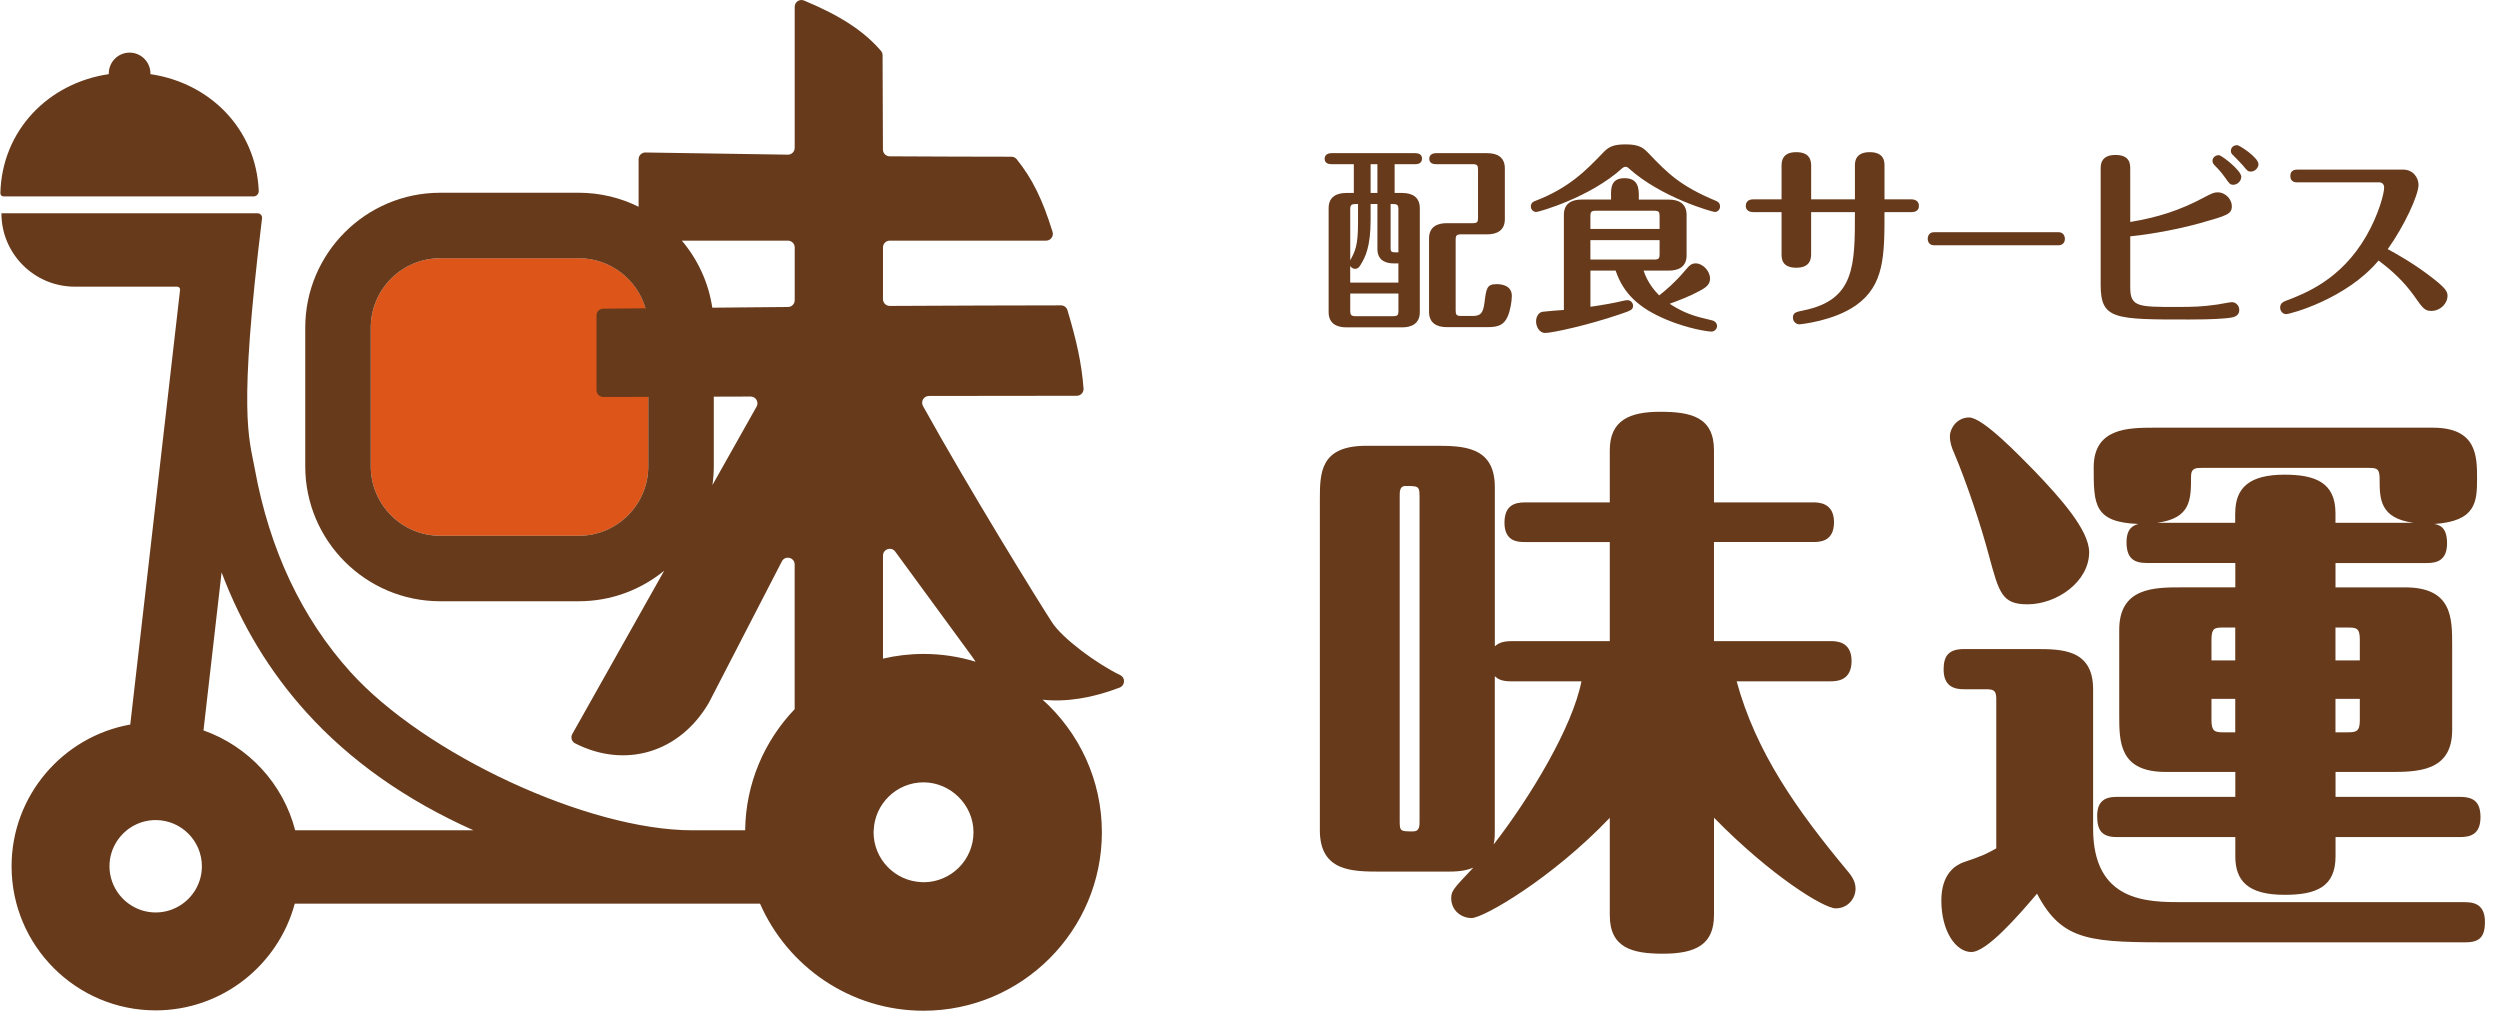
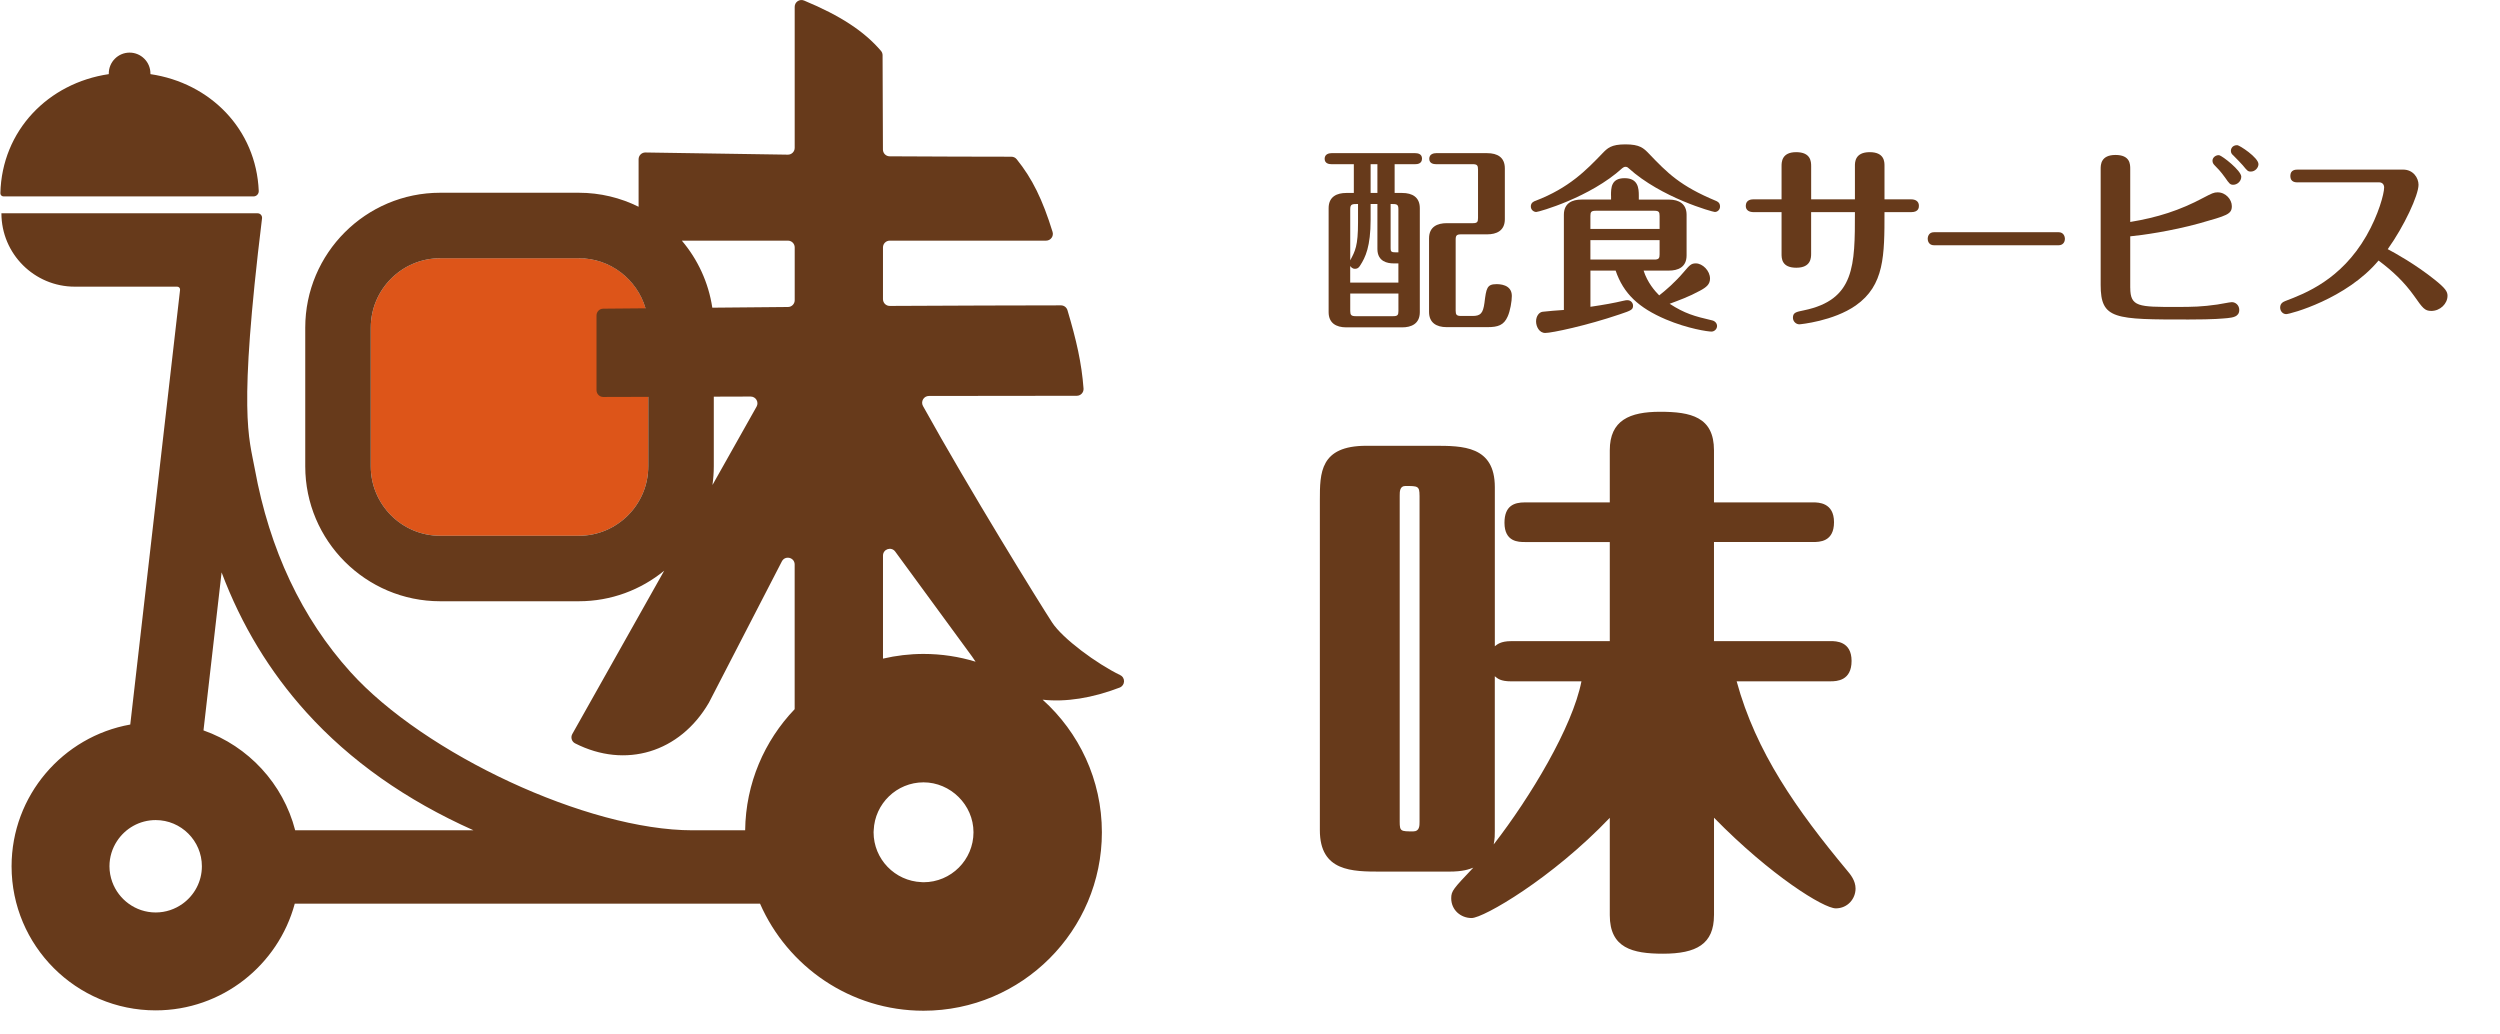
<svg xmlns="http://www.w3.org/2000/svg" width="162" height="67" viewBox="0 0 162 67" fill="none">
  <g clip-path="url(#clip0_8037_257)">
    <path d="M90.372 12.504H90.865C91.513 12.504 92.004 12.776 92.004 13.49V20.229C92.004 20.994 91.435 21.213 90.865 21.213H87.235C86.574 21.213 86.095 20.927 86.095 20.229V13.49C86.095 12.725 86.653 12.504 87.235 12.504H87.728V10.639H86.276C86.121 10.639 85.837 10.599 85.837 10.288C85.837 9.976 86.135 9.925 86.276 9.925H91.707C91.862 9.925 92.146 9.964 92.146 10.276C92.146 10.613 91.849 10.639 91.707 10.639H90.372V12.504ZM90.293 17.067C89.93 17.067 89.256 16.962 89.256 16.134V13.218H88.816V14.229C88.816 15.978 88.479 16.678 88.142 17.197C88.091 17.276 88.012 17.418 87.805 17.418C87.623 17.418 87.546 17.301 87.493 17.236V18.313H90.616V17.069H90.293V17.067ZM88 13.218C87.598 13.218 87.495 13.231 87.495 13.567V16.871C87.818 16.262 88 15.939 88 14.409V13.216V13.218ZM87.495 19.023V20.15C87.495 20.409 87.56 20.488 87.844 20.488H90.281C90.567 20.488 90.618 20.409 90.618 20.15V19.023H87.495ZM89.256 10.639H88.816V12.504H89.256V10.639ZM90.112 16.041C90.112 16.353 90.151 16.353 90.616 16.353V13.567C90.616 13.229 90.526 13.218 90.112 13.218V16.043V16.041ZM93.742 21.199C93.081 21.199 92.602 20.913 92.602 20.215V15.446C92.602 14.681 93.16 14.462 93.742 14.462H95.439C95.725 14.462 95.776 14.383 95.776 14.125V10.988C95.776 10.729 95.725 10.639 95.439 10.639H93.055C92.9 10.639 92.616 10.599 92.616 10.288C92.616 9.976 92.913 9.925 93.055 9.925H96.374C97.034 9.925 97.514 10.197 97.514 10.911V14.201C97.514 14.967 96.956 15.185 96.374 15.185H94.676C94.39 15.185 94.327 15.264 94.327 15.523V20.137C94.327 20.395 94.392 20.474 94.676 20.474H95.427C95.932 20.474 96.102 20.306 96.192 19.632C96.309 18.685 96.348 18.413 96.969 18.413C97.137 18.413 97.967 18.413 97.967 19.178C97.967 19.515 97.863 20.15 97.695 20.513C97.448 21.071 97.074 21.199 96.386 21.199H93.742Z" fill="#673A1B" />
    <path d="M99.197 13.385C99.197 13.127 99.393 13.048 99.509 13.009C101.674 12.179 102.788 11.027 103.825 9.95C104.162 9.601 104.395 9.355 105.328 9.355C106.26 9.355 106.507 9.601 106.844 9.95C108.049 11.208 108.865 12.05 111.211 13.023C111.288 13.062 111.458 13.127 111.458 13.385C111.458 13.581 111.302 13.736 111.121 13.736C110.991 13.736 107.648 12.815 105.535 10.899C105.509 10.873 105.444 10.808 105.328 10.808C105.237 10.808 105.16 10.873 105.121 10.899C103.046 12.792 99.716 13.736 99.548 13.736C99.393 13.736 99.199 13.606 99.199 13.385H99.197ZM104.393 12.674C104.393 12.181 104.393 11.546 105.274 11.546C106.156 11.546 106.195 12.206 106.195 12.674V12.934H108.151C108.812 12.934 109.291 13.22 109.291 13.918V16.548C109.291 17.325 108.721 17.534 108.151 17.534H106.505C106.751 18.311 107.244 18.869 107.516 19.141C107.919 18.829 108.54 18.299 109.123 17.611C109.486 17.183 109.591 17.067 109.888 17.067C110.328 17.067 110.809 17.546 110.809 18.052C110.809 18.415 110.588 18.61 110.149 18.843C109.437 19.232 108.814 19.452 108.193 19.685C109.179 20.32 109.786 20.49 110.953 20.762C111.121 20.801 111.265 20.943 111.265 21.125C111.265 21.318 111.097 21.487 110.902 21.487C110.681 21.487 109.386 21.306 107.946 20.697C106.183 19.945 105.199 19.024 104.693 17.534H103.06V19.88C103.942 19.75 104.59 19.634 105.186 19.492C105.341 19.452 105.407 19.452 105.458 19.452C105.69 19.452 105.821 19.646 105.821 19.801C105.821 20.06 105.73 20.113 104.953 20.371C102.816 21.097 100.56 21.576 100.132 21.576C99.744 21.576 99.537 21.162 99.537 20.825C99.537 20.488 99.732 20.229 99.964 20.202C100.262 20.162 100.962 20.111 101.339 20.085V13.916C101.339 13.151 101.897 12.932 102.478 12.932H104.397V12.671L104.393 12.674ZM103.058 14.836H107.542V13.995C107.542 13.736 107.491 13.657 107.205 13.657H103.407C103.109 13.657 103.058 13.736 103.058 13.995V14.836ZM107.542 15.562H103.058V16.82H107.205C107.491 16.82 107.542 16.729 107.542 16.483V15.562Z" fill="#673A1B" />
    <path d="M120.199 12.918V10.741C120.199 10.52 120.199 9.86 121.157 9.86C122.115 9.86 122.115 10.495 122.115 10.741V12.918H123.852C124.125 12.918 124.345 13.048 124.345 13.332C124.345 13.423 124.345 13.746 123.852 13.746H122.115C122.115 16.558 122.115 18.488 120.25 19.797C118.799 20.809 116.659 21.016 116.596 21.016C116.389 21.016 116.182 20.835 116.182 20.588C116.182 20.251 116.389 20.212 116.894 20.109C120.199 19.423 120.199 17.206 120.199 13.746H117.361V16.442C117.361 16.688 117.361 17.349 116.403 17.349C115.445 17.349 115.445 16.739 115.445 16.442V13.746H113.631C113.373 13.746 113.126 13.642 113.126 13.344C113.126 12.942 113.489 12.916 113.631 12.916H115.445V10.767C115.445 10.52 115.445 9.86 116.391 9.86C117.338 9.86 117.363 10.469 117.363 10.767V12.918H120.201H120.199Z" fill="#673A1B" />
    <path d="M133.398 15.047C133.747 15.047 133.806 15.367 133.806 15.466C133.806 15.714 133.656 15.893 133.398 15.893H125.323C124.974 15.893 124.915 15.594 124.915 15.475C124.915 15.396 124.945 15.047 125.323 15.047H133.398Z" fill="#673A1B" />
    <path d="M138.041 18.646C138.041 19.89 138.586 19.89 141.009 19.89C142.123 19.89 142.681 19.876 143.679 19.734C143.821 19.721 144.483 19.579 144.625 19.579C144.858 19.579 145.104 19.772 145.104 20.083C145.104 20.537 144.665 20.576 144.339 20.614C144.028 20.639 143.537 20.704 141.825 20.704C137.018 20.704 136.123 20.704 136.123 18.463V10.948C136.123 10.69 136.123 10.041 137.081 10.041C138.039 10.041 138.039 10.65 138.039 10.948V14.383C139.788 14.097 141.253 13.632 142.781 12.815C143.326 12.53 143.456 12.464 143.702 12.464C144.233 12.464 144.623 12.932 144.623 13.358C144.623 13.888 144.3 13.967 142.523 14.472C140.709 14.976 138.765 15.249 138.039 15.314V18.644L138.041 18.646ZM145.234 11.455C145.234 11.741 144.976 11.973 144.716 11.973C144.509 11.973 144.457 11.897 144.185 11.506C143.899 11.104 143.667 10.871 143.511 10.716C143.446 10.65 143.369 10.56 143.369 10.418C143.369 10.197 143.59 10.041 143.797 10.055C144.004 10.094 145.236 11.053 145.236 11.455H145.234ZM146.348 10.639C146.348 10.871 146.128 11.118 145.855 11.118C145.66 11.118 145.623 11.066 145.325 10.704C145.209 10.573 144.937 10.29 144.702 10.055C144.637 10.004 144.56 9.913 144.56 9.769C144.56 9.678 144.625 9.406 144.974 9.406C145.116 9.406 146.348 10.209 146.348 10.637V10.639Z" fill="#673A1B" />
    <path d="M148.906 11.818C148.764 11.818 148.413 11.818 148.413 11.404C148.413 10.99 148.762 10.99 148.906 10.99H155.722C156.383 10.99 156.72 11.534 156.72 11.973C156.72 12.648 155.799 14.643 154.725 16.146C155.192 16.392 156.487 17.104 157.757 18.116C158.457 18.674 158.599 18.892 158.599 19.165C158.599 19.683 158.12 20.148 157.55 20.148C157.122 20.148 156.992 19.967 156.436 19.176C155.801 18.283 155.05 17.569 154.129 16.883C152.055 19.372 148.401 20.355 148.143 20.355C147.936 20.355 147.754 20.174 147.754 19.928C147.754 19.63 147.987 19.551 148.103 19.5C149.361 19.021 151.694 18.139 153.338 15.288C154.129 13.914 154.492 12.553 154.492 12.151C154.492 11.983 154.401 11.814 154.155 11.814H148.906V11.818Z" fill="#673A1B" />
    <path d="M111.066 59.306C111.066 61.177 109.928 61.8 107.763 61.8C105.781 61.8 104.314 61.433 104.314 59.306V52.994C100.572 56.92 96.131 59.489 95.36 59.489C94.662 59.489 94.039 58.975 94.039 58.206C94.039 57.728 94.185 57.583 95.471 56.224C95.177 56.334 94.81 56.48 93.893 56.48H89.49C87.619 56.48 85.527 56.48 85.527 53.801V32.409C85.527 30.648 85.527 28.887 88.536 28.887H92.939C94.775 28.887 96.865 28.887 96.865 31.567V41.877C97.011 41.767 97.232 41.546 97.93 41.546H104.314V35.124H98.811C98.407 35.124 97.49 35.124 97.49 33.876C97.49 32.776 98.113 32.555 98.811 32.555H104.314V29.179C104.314 27.233 105.598 26.683 107.579 26.683C109.561 26.683 111.066 27.014 111.066 29.179V32.555H117.488C117.817 32.555 118.844 32.555 118.844 33.839C118.844 35.122 117.89 35.122 117.488 35.122H111.066V41.544H118.625C118.955 41.544 119.982 41.544 119.982 42.828C119.982 44.111 119.028 44.149 118.625 44.149H112.535C113.783 48.735 116.423 52.478 119.69 56.405C119.911 56.662 120.24 57.066 120.24 57.579C120.24 58.239 119.728 58.862 118.957 58.862C118.186 58.862 114.774 56.77 111.068 52.99V59.302L111.066 59.306ZM91.985 32.115C91.985 31.492 91.874 31.492 91.068 31.492C90.701 31.492 90.701 31.859 90.701 32.115V53.251C90.701 53.874 90.774 53.874 91.582 53.874C91.987 53.874 91.987 53.507 91.987 53.251V32.115H91.985ZM96.865 53.801C96.865 54.13 96.865 54.315 96.792 54.718C99.178 51.636 101.893 47.122 102.478 44.151H97.928C97.23 44.151 97.046 43.968 96.863 43.82V53.801H96.865Z" fill="#673A1B" />
-     <path d="M129.36 45.361C129.36 44.774 129.249 44.663 128.699 44.663H127.268C126.68 44.663 125.946 44.518 125.946 43.38C125.946 42.498 126.278 42.059 127.268 42.059H131.891C133.579 42.059 135.634 42.059 135.634 44.663V53.69C135.634 58.46 139.155 58.46 141.431 58.46H159.741C160.512 58.46 161.024 58.754 161.024 59.744C161.024 60.733 160.658 61.065 159.741 61.065H141.027C135.523 61.065 133.65 61.065 132 57.91C130.752 59.379 128.735 61.69 127.743 61.69C126.751 61.69 125.799 60.369 125.799 58.349C125.799 56.624 126.715 56.074 127.193 55.891C128.587 55.414 128.697 55.341 129.358 54.974V45.359L129.36 45.361ZM127.599 27.052C128.516 27.052 130.974 29.656 131.818 30.5C133.506 32.261 135.377 34.353 135.377 35.785C135.377 37.693 133.285 39.16 131.379 39.16C129.728 39.16 129.543 38.427 128.884 36.005C128.37 34.061 127.453 31.309 126.646 29.4C126.463 28.996 126.353 28.666 126.353 28.262C126.353 27.785 126.792 27.052 127.601 27.052H127.599ZM144.844 36.483H139.12C138.238 36.483 137.799 36.151 137.799 35.126C137.799 34.172 138.313 34.026 138.57 33.953C135.671 33.842 135.671 32.669 135.671 30.283C135.671 27.752 137.874 27.714 139.562 27.714H157.651C160.514 27.714 160.514 29.585 160.514 31.017C160.514 32.521 160.441 33.769 157.761 33.953C158.092 34.026 158.569 34.172 158.569 35.201C158.569 36.374 157.836 36.485 157.248 36.485H151.341V38.062H155.854C158.901 38.062 158.901 40.044 158.901 41.804V47.308C158.901 50.023 156.625 50.023 154.791 50.023H151.343V51.638H159.415C160.37 51.638 160.736 52.04 160.736 52.959C160.736 54.096 160.038 54.242 159.415 54.242H151.343V55.49C151.343 57.472 150.095 57.985 148.04 57.985C145.654 57.985 144.848 57.068 144.848 55.49V54.242H137.18C136.225 54.242 135.896 53.838 135.896 52.884C135.896 51.929 136.373 51.636 137.18 51.636H144.848V50.021H140.334C137.326 50.021 137.326 48.077 137.326 46.316V40.813C137.326 38.06 139.601 38.06 141.399 38.06H144.848V36.483H144.844ZM144.844 33.253C144.844 31.602 145.761 30.759 148.036 30.759C149.98 30.759 151.339 31.236 151.339 33.253V33.878H156.402C154.2 33.584 154.2 32.3 154.2 31.052C154.2 30.392 154.054 30.319 153.502 30.319H142.677C142.31 30.319 141.979 30.319 141.979 30.869C141.979 32.373 141.979 33.584 139.776 33.878H144.84V33.253H144.844ZM144.844 40.665H144.037C143.523 40.665 143.304 40.7 143.304 41.436V42.792H144.844V40.665ZM144.844 45.288H143.304V46.683C143.304 47.381 143.525 47.453 144.037 47.453H144.844V45.288ZM151.339 42.792H152.916V41.436C152.916 40.702 152.695 40.665 152.145 40.665H151.339V42.792ZM151.339 47.453H152.145C152.695 47.453 152.916 47.381 152.916 46.683V45.288H151.339V47.453Z" fill="#673A1B" />
    <path d="M28.525 16.733H37.509C39.993 16.733 42.009 18.75 42.009 21.234V30.217C42.009 32.701 39.993 34.718 37.509 34.718H28.525C26.041 34.718 24.025 32.701 24.025 30.217V21.234C24.025 18.75 26.041 16.733 28.525 16.733Z" fill="#DD5519" />
    <path d="M72.594 43.749C71.069 43.013 68.859 41.381 68.179 40.34C67.365 39.092 62.825 31.753 59.809 26.309C59.648 26.017 59.86 25.658 60.194 25.658L69.775 25.647C70.031 25.647 70.233 25.429 70.213 25.174C70.088 23.514 69.755 22.06 69.172 20.102C69.116 19.916 68.945 19.787 68.751 19.787C67.039 19.788 60.667 19.804 57.658 19.824C57.414 19.826 57.217 19.629 57.217 19.385V16.032C57.217 15.79 57.413 15.594 57.655 15.594H67.786C68.082 15.594 68.294 15.307 68.206 15.026C67.56 12.939 66.898 11.579 65.879 10.316C65.796 10.213 65.671 10.155 65.539 10.155C64.238 10.155 59.602 10.144 57.65 10.129C57.409 10.128 57.215 9.933 57.214 9.692L57.191 3.58C57.191 3.476 57.155 3.376 57.087 3.297C56.005 2.031 54.463 1.015 52.105 0.036C51.816 -0.085 51.496 0.126 51.496 0.44V9.583C51.496 9.828 51.295 10.026 51.05 10.022C47.119 9.962 43.133 9.901 41.825 9.881C41.58 9.877 41.381 10.075 41.381 10.32V13.398C40.212 12.818 38.898 12.49 37.507 12.49H28.524C23.702 12.49 19.78 16.412 19.78 21.234V30.217C19.78 35.039 23.702 38.961 28.524 38.961H37.507C39.605 38.961 41.531 38.218 43.04 36.982L37.086 47.563C36.964 47.78 37.044 48.055 37.265 48.169C40.525 49.828 44.056 48.768 45.937 45.534L50.665 36.377C50.876 35.968 51.494 36.119 51.494 36.579V45.954C49.537 48.001 48.321 50.761 48.286 53.803H44.871C38.074 53.803 27.504 48.854 22.72 43.558C19.556 40.056 17.466 35.624 16.511 30.388C16.137 28.337 15.424 26.879 16.98 14.148C17.002 13.974 16.867 13.821 16.692 13.821H0.092C0.092 16.447 2.222 18.576 4.847 18.576H11.485C11.595 18.576 11.681 18.673 11.668 18.783L8.441 46.95C4.076 47.728 0.75 51.55 0.75 56.137C0.75 61.284 4.938 65.472 10.085 65.472C14.395 65.472 18.03 62.534 19.1 58.559H49.251C51.038 62.638 55.111 65.495 59.843 65.495C66.216 65.495 71.402 60.309 71.402 53.935C71.402 50.526 69.917 47.459 67.562 45.34C69.077 45.508 70.781 45.234 72.552 44.556C72.912 44.418 72.939 43.918 72.592 43.75L72.594 43.749ZM42.009 30.217C42.009 32.699 39.99 34.718 37.509 34.718H28.525C26.044 34.718 24.025 32.699 24.025 30.217V21.234C24.025 18.752 26.044 16.734 28.525 16.734H37.509C39.554 16.734 41.283 18.106 41.83 19.978C40.579 19.989 39.612 19.998 39.089 20.002C38.848 20.003 38.654 20.2 38.654 20.441V25.285C38.654 25.528 38.852 25.726 39.095 25.724L42.009 25.716V30.217ZM11.842 58.556C11.348 58.915 10.743 59.128 10.088 59.128C9.432 59.128 8.827 58.915 8.334 58.556C7.853 58.206 7.481 57.718 7.274 57.151C7.159 56.832 7.093 56.491 7.093 56.134C7.093 55.534 7.273 54.977 7.578 54.508C8.113 53.686 9.037 53.141 10.088 53.141C11.739 53.141 13.082 54.485 13.082 56.135C13.082 57.13 12.592 58.013 11.842 58.557V58.556ZM19.127 53.8C18.349 50.785 16.095 48.356 13.186 47.33L14.359 37.09C15.649 40.516 17.477 43.528 19.849 46.154C22.687 49.296 26.304 51.846 30.676 53.8H19.127ZM49.025 26.351L46.168 31.428C46.222 31.032 46.254 30.628 46.254 30.216V25.703L48.642 25.696C48.979 25.696 49.191 26.057 49.026 26.35L49.025 26.351ZM51.497 19.454C51.497 19.695 51.304 19.892 51.063 19.893C49.399 19.909 47.72 19.923 46.157 19.938C45.911 18.297 45.209 16.804 44.183 15.594H51.058C51.301 15.594 51.497 15.79 51.497 16.032V19.454ZM59.845 57.169C59.801 57.169 59.758 57.165 59.713 57.162C57.991 57.092 56.608 55.672 56.608 53.932C56.608 53.888 56.613 53.845 56.616 53.8C56.686 52.078 58.106 50.696 59.845 50.696C61.585 50.696 63.082 52.147 63.082 53.932C63.082 55.718 61.631 57.169 59.845 57.169ZM59.845 42.375C58.942 42.375 58.063 42.482 57.218 42.679V36.003C57.218 35.578 57.76 35.4 58.011 35.743L62.985 42.537C63.059 42.654 63.138 42.768 63.218 42.878C62.15 42.551 61.019 42.375 59.844 42.375H59.845Z" fill="#673A1B" />
    <path d="M16.428 12.728C16.622 12.728 16.774 12.566 16.767 12.374C16.6 8.367 13.617 5.374 9.748 4.804V4.759C9.748 4.017 9.141 3.409 8.398 3.409C7.655 3.409 7.049 4.016 7.049 4.759V4.804C3.131 5.382 0.123 8.449 0.024 12.522C0.022 12.635 0.115 12.728 0.23 12.728H16.428Z" fill="#673A1B" />
  </g>
  <defs>
    <clipPath id="clip0_8037_257">
      <rect width="161" height="66.401" fill="white" transform="translate(0.024)" />
    </clipPath>
  </defs>
</svg>